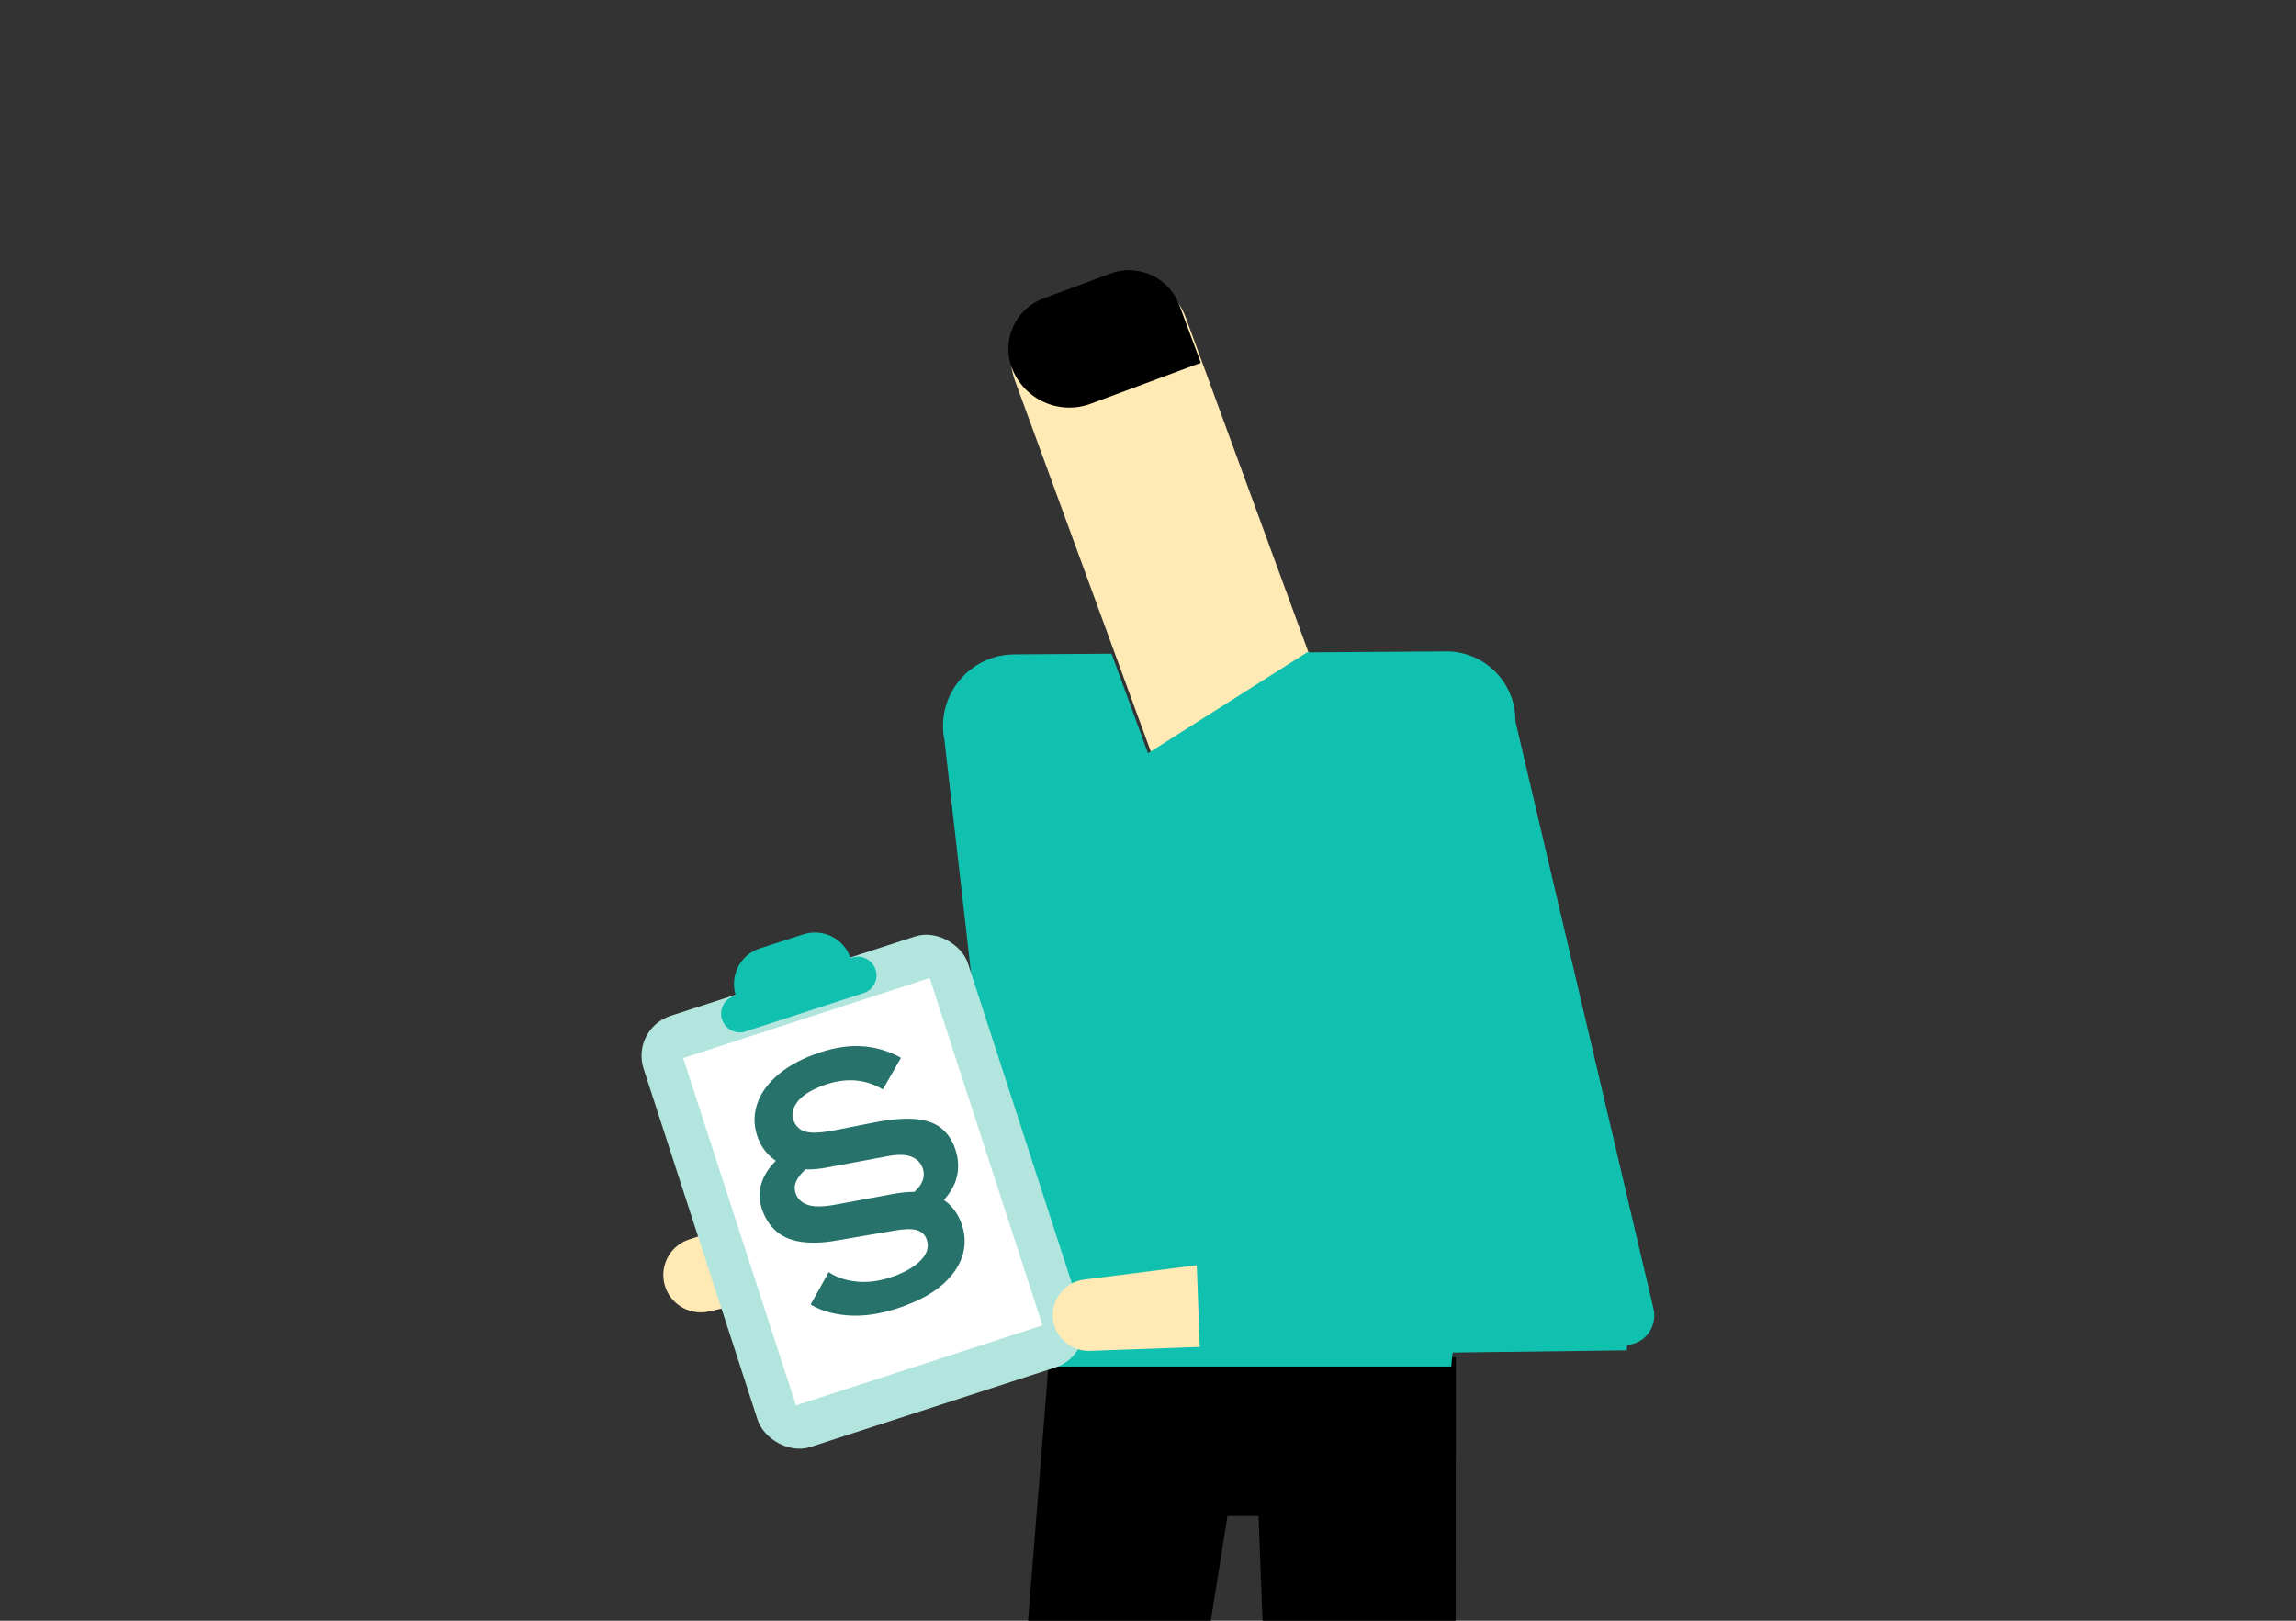
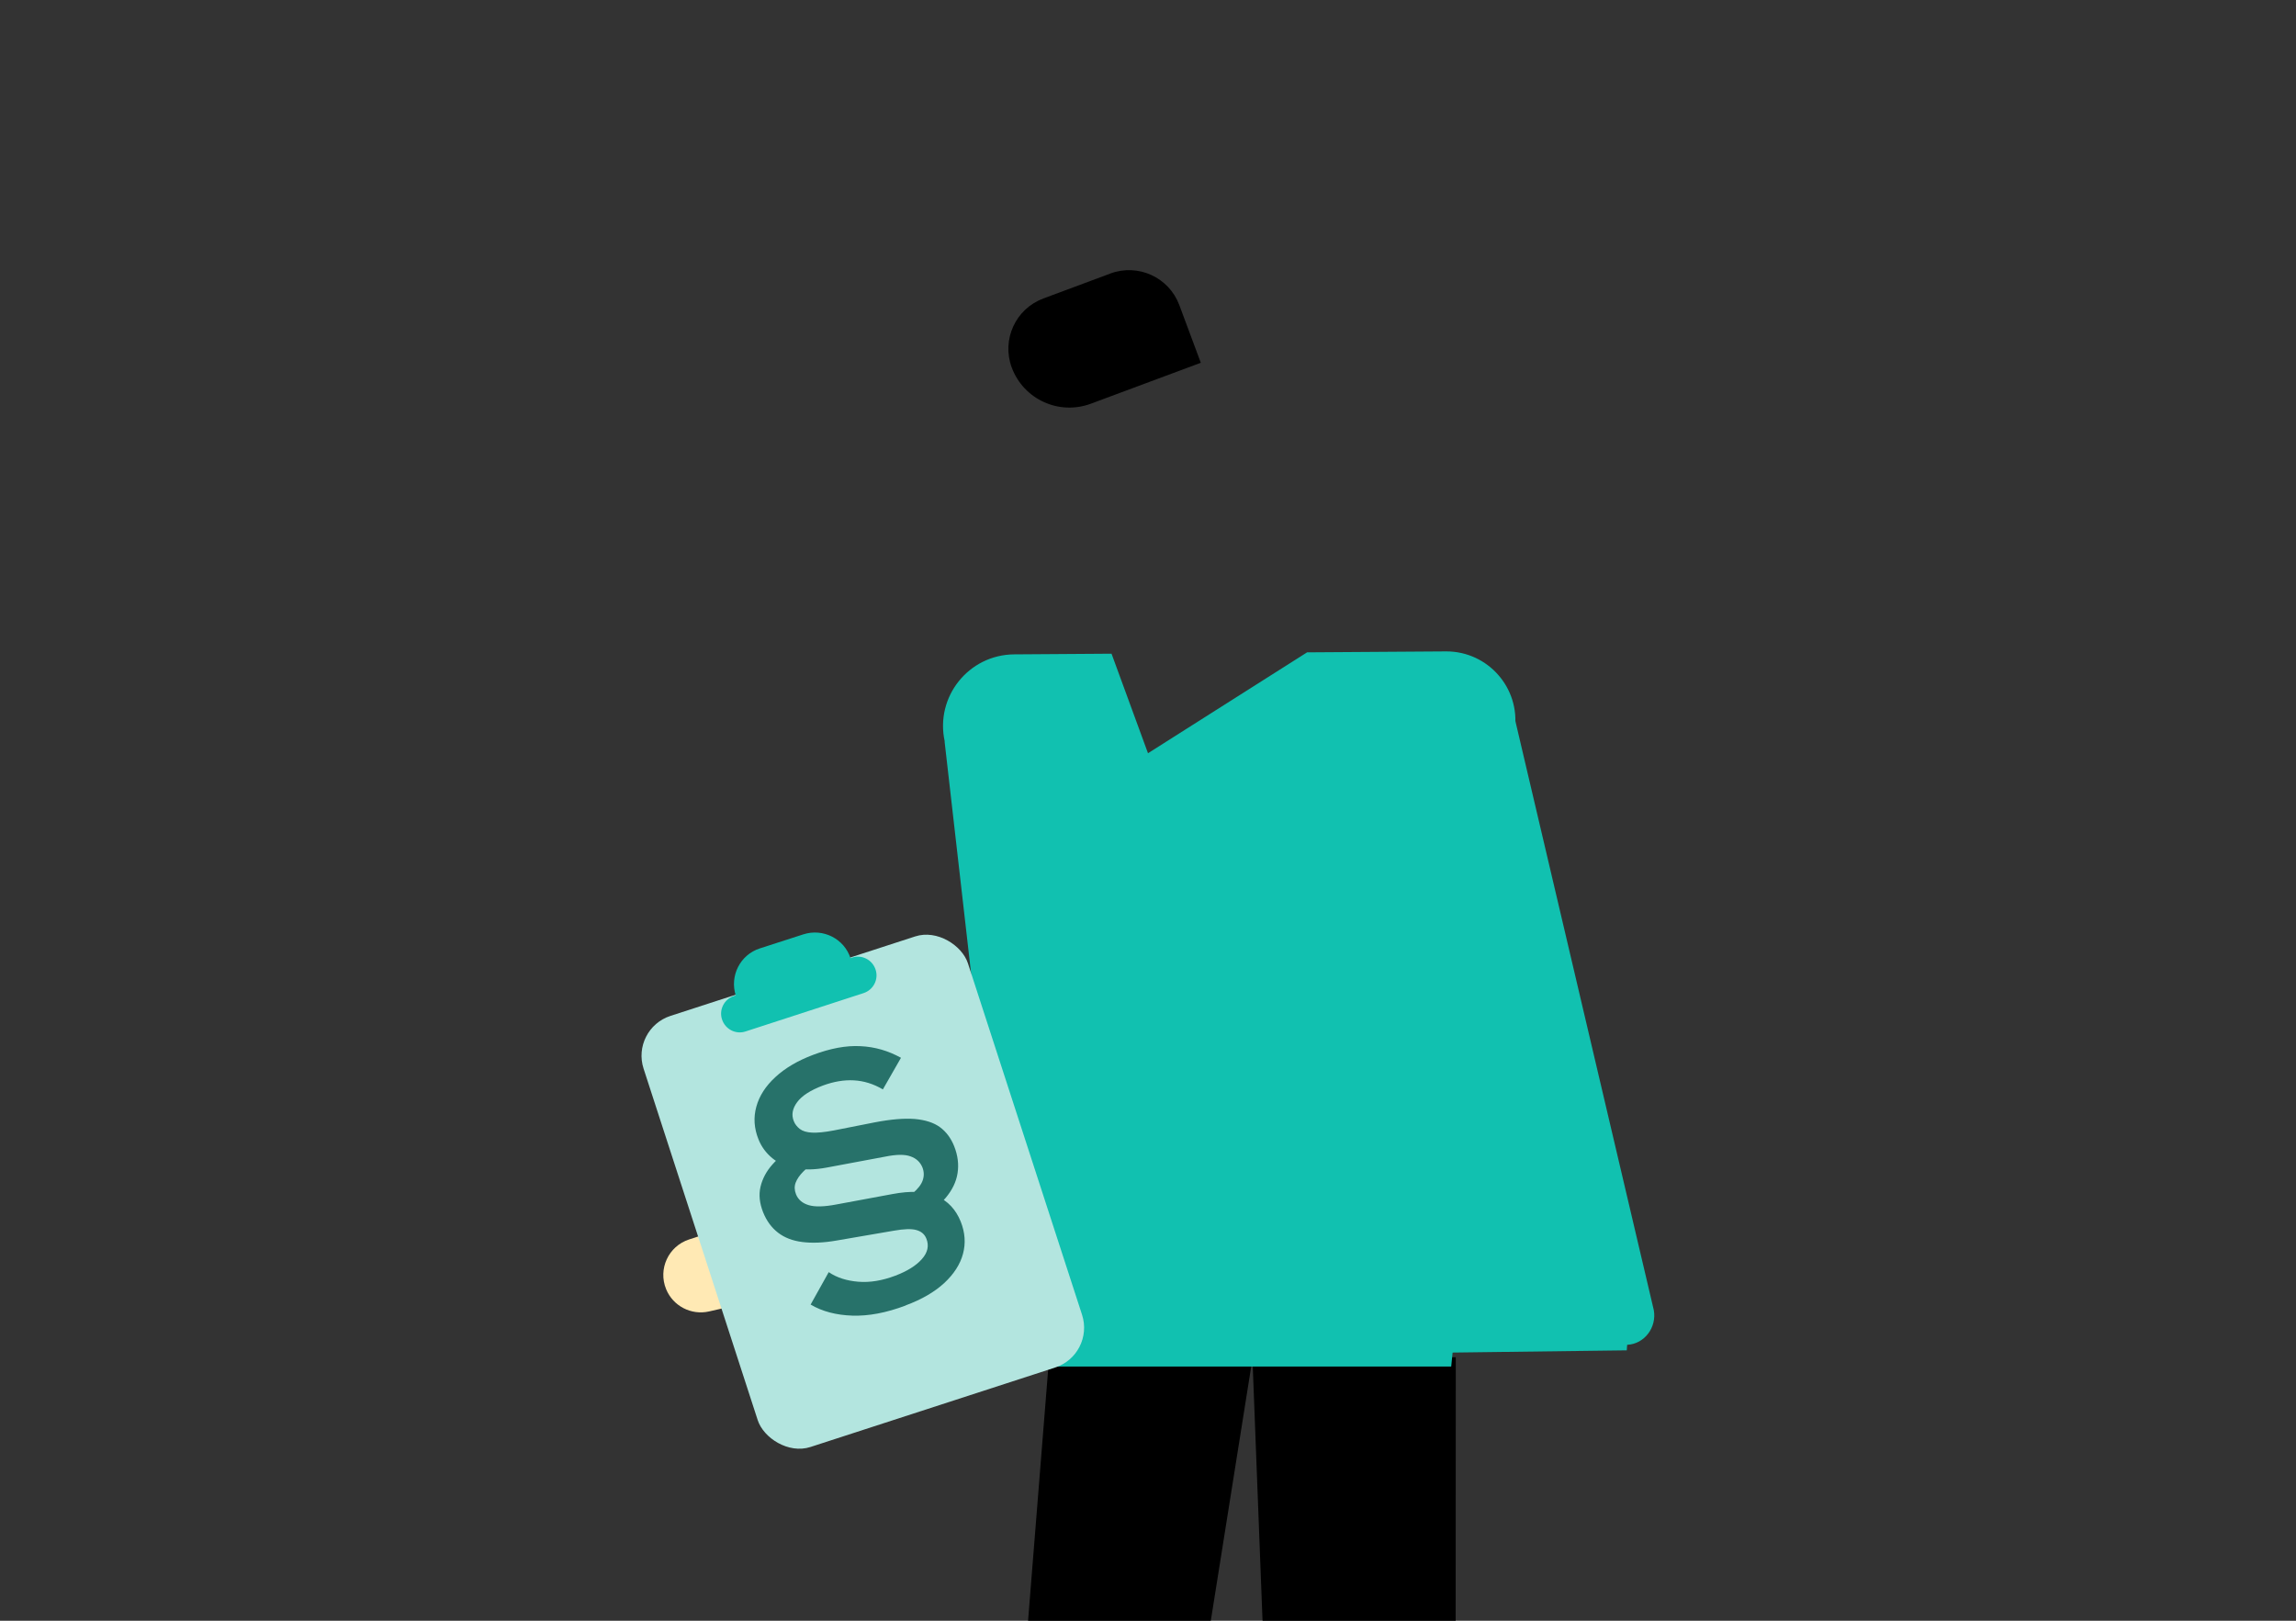
<svg xmlns="http://www.w3.org/2000/svg" id="Regelverk" viewBox="0 0 170 120">
  <rect x="0" y="0" width="170" height="120" fill="#333333" stroke="none" />
  <defs>
    <style>.cls-1{fill:#27726a;}.cls-1,.cls-2,.cls-3,.cls-4,.cls-5,.cls-6{stroke-width:0px;}.cls-2{fill:#ffe9b4;}.cls-3{fill:#11c1b0;}.cls-4{fill:#000;}.cls-5{fill:#fff;}.cls-6{fill:#b3e5df;}</style>
  </defs>
-   <path class="cls-4" d="M77.94,100.5v6.9c0,2.68,2.17,4.85,4.85,4.85h19.9c2.68,0,4.85-2.17,4.85-4.85v-6.9h-29.61Z" />
  <polygon class="cls-4" points="107.78 120 107.79 100.49 92.73 100.49 93.48 120 107.78 120" />
  <polygon class="cls-4" points="89.65 120 92.75 100.5 77.68 100.5 76.12 120 89.65 120" />
  <path class="cls-2" d="M96.63,58.89h0c-3.24-1.1-8.72-2.29-9.78.97l-3.2,21.26-32.63,10.65c-1.53.5-2.31,2.19-1.7,3.68h0c.51,1.25,1.86,1.95,3.18,1.65l39.14-8.96,6.83-24.42c1.29-3.26,1.48-3.7-1.84-4.83h0Z" />
-   <path class="cls-2" d="M90.7,70.62l12.66-4.64-15.53-42.38c-.91-2.5-3.36-3.91-5.46-3.14l-5.06,1.86c-2.1.77-3.05,3.42-2.14,5.92l15.52,42.38Z" />
  <path class="cls-3" d="M101.29,64.5l7.17,25.33-26.06,4.12c-1.53.19-2.57,1.64-2.27,3.15h0c.25,1.27,1.4,3.41,2.69,3.36l37.63-.48s.02-.41.03-.41c1.29-.06,2.2-1.3,1.97-2.57l-10.3-43.83-10.87,11.33h0Z" />
  <path class="cls-3" d="M69.95,54.9c-.73-3.3,1.77-6.43,5.15-6.45l7.2-.05,2.7,7.37,11.78-7.47,10.31-.07c3.08,0,5.47,2.71,5.07,5.77l-4.71,47.18h-32.22s-5.29-46.27-5.29-46.27h0Z" />
  <path class="cls-4" d="M82.22,20.25l-4.97,1.85c-2.06.77-3.1,3.05-2.34,5.11h0c.88,2.36,3.5,3.56,5.86,2.68l8.14-3.03-1.59-4.27c-.77-2.06-3.05-3.1-5.11-2.34h0Z" />
  <rect class="cls-6" x="51.26" y="71.46" width="25.25" height="33.56" rx="3.1" ry="3.1" transform="translate(-24.13 24.04) rotate(-17.99)" />
-   <rect class="cls-5" x="54.29" y="74.72" width="19.19" height="27.04" transform="translate(-24.13 24.04) rotate(-17.99)" />
  <path class="cls-1" d="M67.06,96.66c-1.43.54-2.75.79-3.95.75-1.2-.04-2.23-.31-3.09-.82l1.34-2.4c.6.41,1.34.64,2.19.71.86.07,1.76-.08,2.72-.44.9-.34,1.56-.75,1.99-1.24.43-.48.54-.99.33-1.51-.13-.33-.38-.54-.75-.64-.36-.1-.91-.08-1.65.05l-4.25.73c-.97.17-1.81.2-2.53.11-.72-.09-1.32-.32-1.8-.69-.48-.37-.85-.87-1.11-1.52-.26-.66-.33-1.29-.19-1.88.14-.59.43-1.15.89-1.66.45-.51,1.03-.96,1.72-1.35l1.74.97c-.49.31-.88.61-1.17.9-.29.29-.48.57-.58.84-.1.27-.09.56.03.86.16.39.47.66.94.8.47.14,1.15.12,2.04-.05l4.15-.77c1.37-.26,2.47-.21,3.29.15.82.36,1.41.99,1.77,1.88.33.82.38,1.62.17,2.4-.21.78-.68,1.5-1.39,2.16-.72.66-1.66,1.21-2.85,1.65h0ZM68.04,90.25l-1.97-.97c.64-.31,1.15-.63,1.52-.94.37-.31.62-.63.73-.95.11-.32.1-.64-.02-.95-.16-.39-.45-.67-.88-.82-.43-.16-1.06-.15-1.89.02l-4.33.81c-.86.16-1.63.18-2.31.05-.68-.12-1.25-.37-1.71-.75-.46-.38-.8-.84-1.02-1.39-.33-.82-.38-1.62-.16-2.42.22-.8.69-1.53,1.41-2.19.72-.67,1.66-1.22,2.8-1.65,1.28-.48,2.45-.7,3.51-.64,1.06.05,2.05.34,2.99.86l-1.34,2.34c-.7-.41-1.41-.63-2.15-.67-.73-.04-1.49.09-2.28.38-.93.35-1.57.76-1.92,1.24-.35.47-.43.94-.25,1.39.09.24.25.43.45.59.21.16.51.25.9.27.39.02.93-.03,1.61-.16l3.04-.6c1.19-.23,2.18-.31,2.96-.25.78.07,1.41.27,1.87.61.46.34.81.81,1.05,1.41.27.68.35,1.34.25,1.99-.1.65-.4,1.26-.88,1.83-.48.57-1.15,1.08-2,1.55h0Z" />
  <path class="cls-3" d="M63.94,73.53l-8.74,2.84c-.72.24-1.5-.16-1.74-.89h0c-.24-.72.16-1.5.89-1.74l8.74-2.84c.72-.24,1.5.16,1.74.89h0c.24.72-.16,1.5-.89,1.74Z" />
  <path class="cls-3" d="M63.2,71.65l-8.5,2.76-.22-.69c-.47-1.46.32-3.03,1.78-3.5l3.22-1.04c1.46-.47,3.03.32,3.5,1.78l.22.69Z" />
-   <path class="cls-2" d="M88.62,93.68l-8.35,1.06c-1.53.19-2.57,1.64-2.27,3.15h0c.25,1.27,1.4,2.17,2.69,2.13l8.14-.29-.22-6.05h0Z" />
</svg>